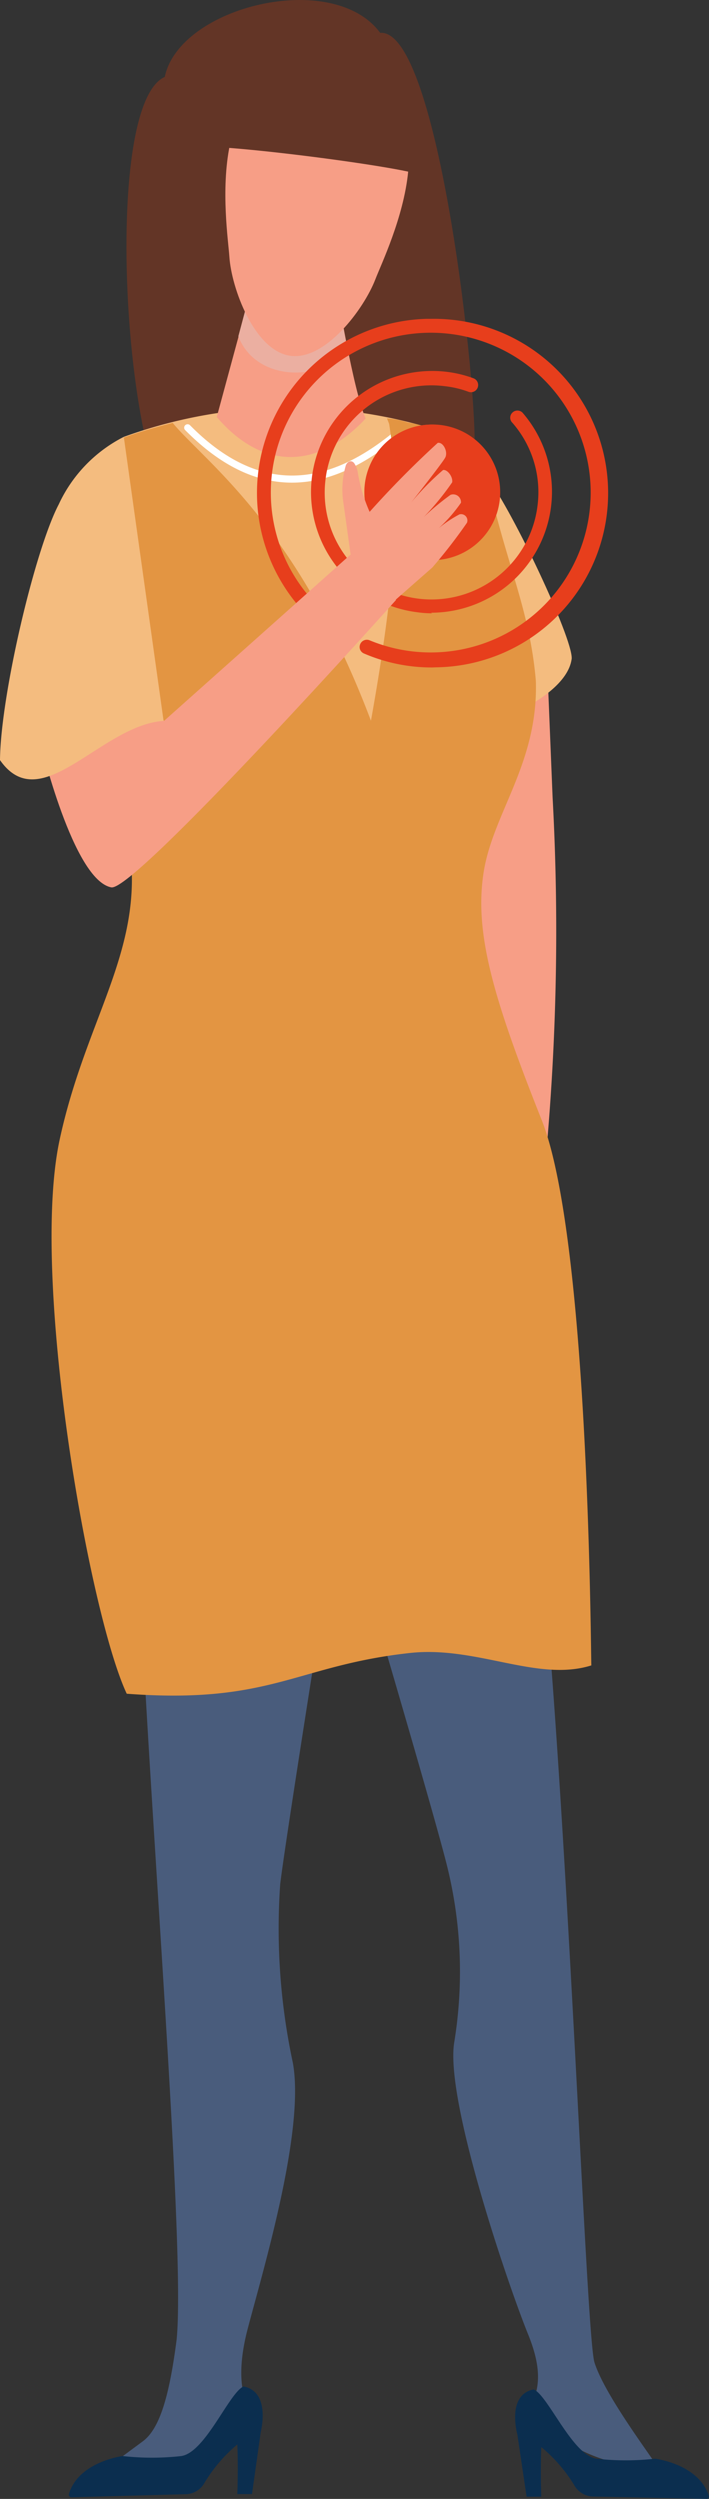
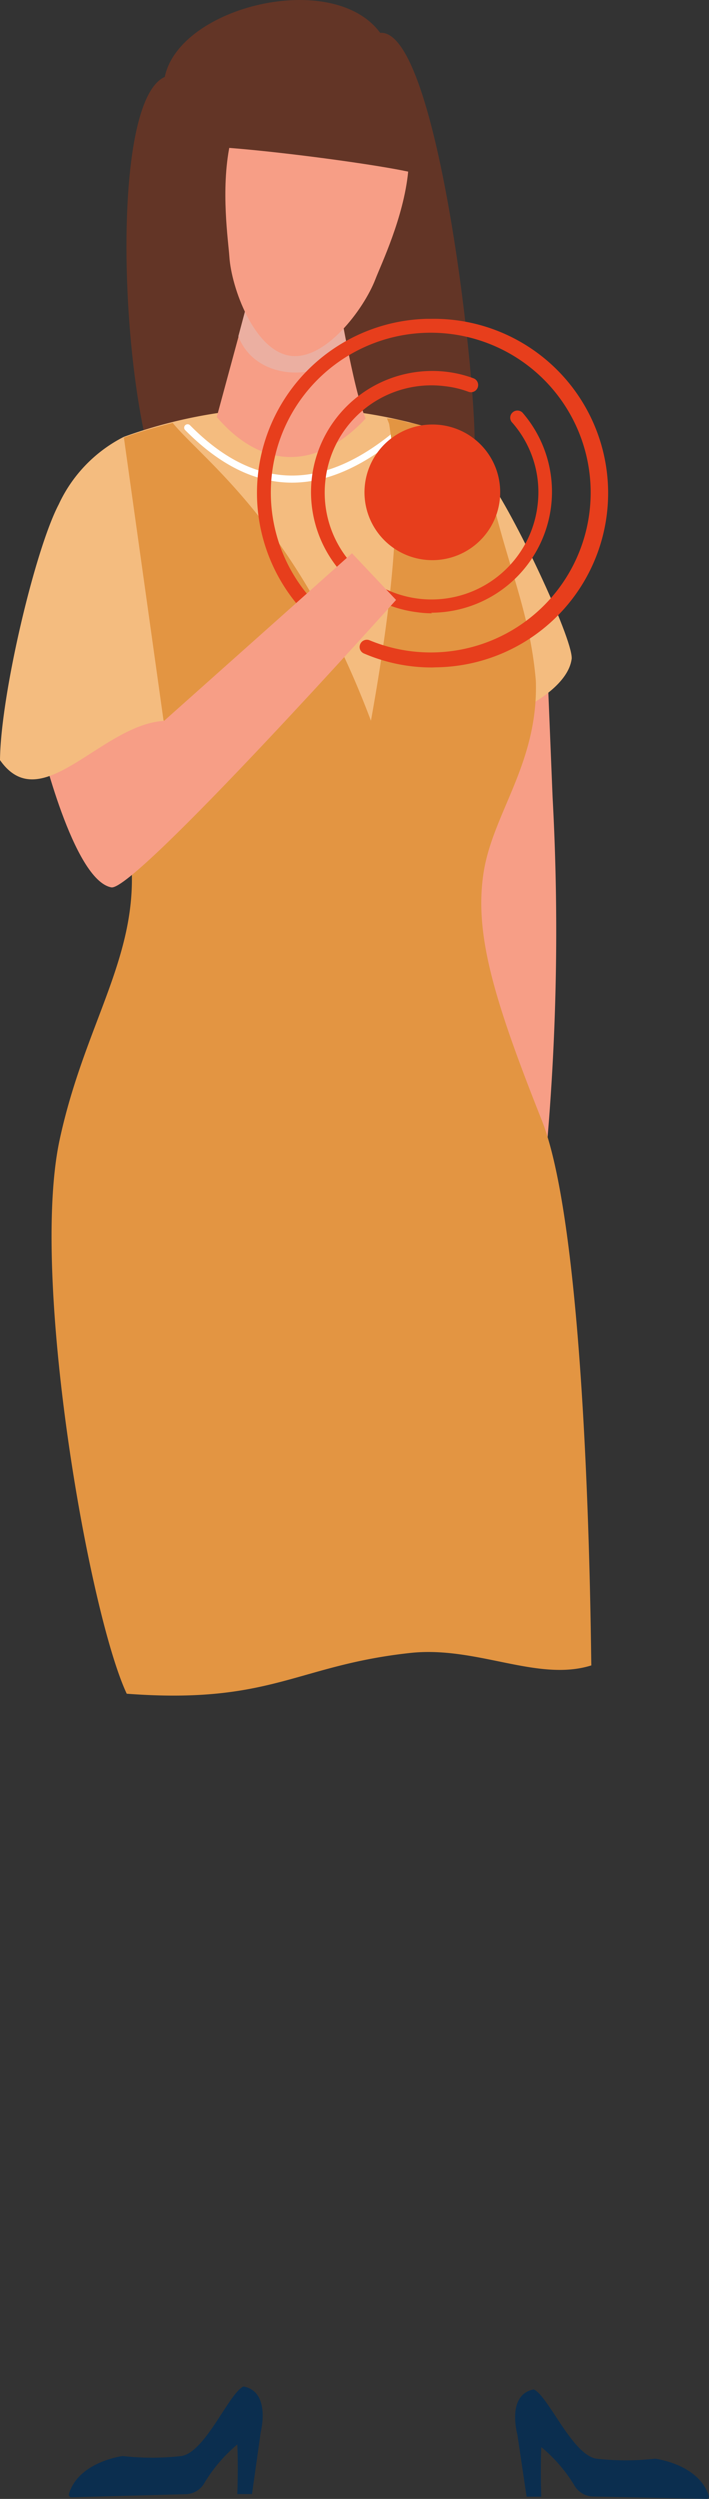
<svg xmlns="http://www.w3.org/2000/svg" viewBox="0 0 48.28 170.229" version="1.1" id="svg33" width="48.28" height="170.229">
  <rect x="0" y="0" width="48.28" height="170.229" fill="#333333" stroke="none" />
  <defs id="defs1">
    <style id="style1">.cls-1{isolation:isolate;}.cls-2{fill:#495c7c;}.cls-3{fill:#0b2e4f;}.cls-4{fill:#633526;}.cls-5{fill:#c2b9b1;}.cls-11,.cls-5,.cls-9{mix-blend-mode:multiply;}.cls-6{fill:#f79e86;}.cls-7{fill:#f4bc7f;}.cls-8{fill:#8a7059;}.cls-9{fill:#ebafa1;}.cls-10{fill:#fff;}.cls-12{fill:#b7b5b2;}.cls-13{fill:#e39542;}.cls-14{fill:#e73e1c;}</style>
  </defs>
  <g class="cls-1" id="g33" transform="translate(-25.83,-29.771)">
    <g id="Skadede_Personer" data-name="Skadede Personer">
-       <path class="cls-2" d="m 49,131.67 c 0,0 6.06,20.44 7.22,25 a 29.92,29.92 0 0 1 0.53,12.3 c -0.57,4 3.69,16.49 5.05,19.84 1.36,3.35 0.26,4.39 0,5.46 -0.26,1.07 2.38,1.73 2.38,1.73 a 12,12 0 0 0 6.49,1.91 c -0.69,-1.08 -3.69,-5.06 -4.36,-7.21 -0.67,-2.15 -2.24,-50.14 -4.61,-63 -2.37,-12.86 -7.6,-17.8 -7.6,-17.8 -0.36,0 -14.06,0.38 -14.06,0.38 0,0 -4.62,7 -4.9,18.27 -0.28,11.27 3.46,53 2.72,60.58 -0.49,3.81 -1.14,6.09 -2.31,6.95 l -2.32,1.72 c 0,0 5.12,0.81 6.28,-0.41 l 3.34,-3.53 c 0,0 -1.22,-1.39 -0.15,-5.46 1.07,-4.07 3.91,-13.52 3.07,-18.12 A 43.67,43.67 0 0 1 44.91,158.13 C 45.29,154.87 49,131.67 49,131.67 Z" id="path1" />
      <path class="cls-3" d="m 42.41,192.34 c -1,0.47 -2.59,4.48 -4.23,4.74 a 17.91,17.91 0 0 1 -4,0 c 0,0 -3,0.38 -3.66,2.59 a 0.18,0.18 0 0 0 0.18,0.22 l 7.77,-0.21 a 1.51,1.51 0 0 0 1.23,-0.68 10.4,10.4 0 0 1 2.29,-2.71 c 0.07,1.66 0,3.38 0,3.38 h 1 l 0.6,-4.25 c 0,0 0.7,-2.73 -1.18,-3.08 z" id="path2" />
      <path class="cls-3" d="m 62.18,192.54 c 1,0.47 2.62,4.46 4.26,4.72 a 17.78,17.78 0 0 0 4,0 c 0,0 3,0.36 3.67,2.57 A 0.17,0.17 0 0 1 74,200 l -7.77,-0.16 a 1.52,1.52 0 0 1 -1.24,-0.68 10.3,10.3 0 0 0 -2.3,-2.69 c -0.07,1.66 0,3.38 0,3.38 h -1 l -0.63,-4.24 c 0,0 -0.76,-2.71 1.12,-3.07 z" id="path3" />
      <path class="cls-4" d="m 39.52,64.56 c -4.64,5 -7.4,-27.35 -2.47,-29.55 1,-4.81 11.46,-7.36 14.67,-3 4,-0.32 6.69,24.75 6.41,28.52 -0.3,4.1 -2.42,5.19 -4.94,5.5 z" id="path4" />
      <path class="cls-5" d="m 39.77,84 -2.68,-12 -2,11.48 A 9.73,9.73 0 0 0 39.77,84 Z" id="path5" />
      <path class="cls-5" d="m 39.77,84 -2.68,-12 -2,11.48 A 9.73,9.73 0 0 0 39.77,84 Z" id="path6" />
-       <path class="cls-5" d="m 39.77,84 -2.68,-12 -2,11.48 A 9.73,9.73 0 0 0 39.77,84 Z" id="path7" />
      <path class="cls-5" d="m 39.77,84 -2.68,-12 -2,11.48 A 9.73,9.73 0 0 0 39.77,84 Z" id="path8" />
-       <path class="cls-5" d="m 39.77,84 -2.68,-12 -2,11.48 A 9.73,9.73 0 0 0 39.77,84 Z" id="path9" />
      <path class="cls-6" d="m 61.34,104 c 0,0 2.26,6 2.11,6.73 -0.15,0.73 -1.88,4.78 -2.65,5.1 -0.77,0.32 -2.55,-4 -2.55,-4 l 0.69,-7.6 z" id="path10" />
      <path class="cls-6" d="m 63,72.77 0.46,11.32 a 168.1,168.1 0 0 1 -0.5,24.93 L 60.56,109.2 57,84.36 56.11,77.61 Z" id="path11" />
      <path class="cls-7" d="M 64.75,74.71 C 64.29,77.65 57.38,80.3 53.1,80 l 1.55,-21.23 c 2,0.51 3.16,1.77 4.53,3.75 1.99,2.9 5.82,11.18 5.57,12.19 z" id="path12" />
      <path class="cls-5" d="m 55.17,79.93 1.22,-13 c 1.81,4.55 3.1,9.68 3.1,11.88 a 13,13 0 0 1 -4.32,1.12 z" id="path13" />
      <path class="cls-7" d="m 54.65,58.79 a 33.29,33.29 0 0 0 -20.39,0.74 c 0,0 -1.06,16 -0.77,17.46 0.21,1.05 1.9,2.5 2.92,3.29 l -0.07,12.8 19.58,-0.38 c 0,0 -1.25,-11.18 -1,-11.91 0.25,-0.73 2.78,-3.25 2.78,-5.08 0,-1.83 -3.05,-16.92 -3.05,-16.92 z" id="path14" />
      <path class="cls-5" d="m 39.41,79 -3.85,-9.9 0.67,10.12 A 3.67,3.67 0 0 0 39.41,79 Z" id="path15" />
      <path class="cls-8" d="m 56.49,94.28 c -0.35,-1 -0.57,-1.58 -0.57,-1.58 l -19.6,0.35 c 0,0 -0.18,0.83 -0.49,1.6 z" id="path16" />
      <path class="cls-6" d="m 50.73,58.28 c -0.84,-1.9 -1.95,-8.7 -1.95,-8.7 l -5.93,0.26 c 0,0 -1.63,6 -2.26,8.34 3.28,3.82 7.06,3.41 10.14,0.1 z" id="path17" />
      <path class="cls-9" d="M 49.49,53.61 49,50.92 l -6.3,-0.64 -0.64,2.4 c 1.21,3.16 5.77,3.08 7.43,0.93 z" id="path18" />
      <path class="cls-6" d="m 48.45,34.63 c -9.11,-1.37 -7.14,10.52 -7,12.64 0.14,2.12 1.68,6.33 4.09,6.73 2.41,0.4 5.07,-3.17 5.85,-5.2 0.78,-2.03 6.16,-12.8 -2.94,-14.17 z" id="path19" />
      <path class="cls-10" d="m 45.71,62.65 c -2.5,0 -4.91,-1.19 -7.27,-3.58 a 0.233,0.233 0 0 1 0.33,-0.33 c 4.46,4.52 9.12,4.57 14.25,0.14 a 0.23,0.23 0 0 1 0.33,0 0.25,0.25 0 0 1 0,0.33 c -2.67,2.3 -5.2,3.44 -7.64,3.44 z" id="path20" />
      <path class="cls-5" d="m 40.4,80.93 c 0.23,-1.32 11.81,-1.21 11.92,-0.08 z" id="path21" />
      <g class="cls-11" id="g22">
        <path class="cls-12" d="m 46.58,121.4 a 0.24,0.24 0 0 1 -0.23,-0.22 L 45.77,96 a 0.23,0.23 0 0 1 0.23,-0.24 0.21,0.21 0 0 1 0.24,0.22 l 0.58,25.19 a 0.23,0.23 0 0 1 -0.22,0.24 z" id="path22" />
      </g>
      <g class="cls-11" id="g23">
        <path class="cls-12" d="m 34.66,101.25 a 0.24,0.24 0 0 1 -0.17,-0.4 l 4.95,-4.95 a 0.233,0.233 0 1 1 0.33,0.33 l -5,5 a 0.2,0.2 0 0 1 -0.11,0.02 z" id="path23" />
      </g>
      <g class="cls-11" id="g24">
        <path class="cls-12" d="m 56.76,101.25 a 0.23,0.23 0 0 1 -0.17,-0.07 l -5,-5 A 0.248,0.248 0 1 1 52,95.9 l 5,4.95 a 0.24,0.24 0 0 1 0,0.33 0.2,0.2 0 0 1 -0.24,0.07 z" id="path24" />
      </g>
      <path class="cls-4" d="m 38.08,39.86 c 0.72,-0.67 16.7,1.46 16.49,1.92 0,0 1.37,-9.83 -7.51,-10.36 -7.34,-0.42 -8.98,8.44 -8.98,8.44 z" id="path25" />
      <path class="cls-13" d="m 62.69,106 c -3.26,-8.21 -4.55,-12.62 -3.94,-16.72 0.61,-4.1 3.74,-7.48 3.57,-13.12 -0.42,-5 -2.15,-8.24 -3.39,-14.25 A 19.09,19.09 0 0 0 56.52,59.67 7.44,7.44 0 0 0 53.6,58.55 5.88,5.88 0 0 0 52.18,58.27 l 0.15,0.38 c 0.52,3.47 1,7.72 -1.24,20.22 -5,-13.28 -11.33,-17.66 -13.5,-20.29 -0.69,0.17 -2.31,0.61 -3.33,1 -1.02,0.39 -3.42,5 -4.41,5.78 A 136.69,136.69 0 0 0 34,84.56 c 2.72,8.82 -2.09,13.46 -4.11,22.86 -2.02,9.4 2,32.25 4.57,37.73 9.84,0.74 11.56,-1.94 19.33,-2.78 4.52,-0.48 8.66,2 12.31,0.85 -0.04,0 -0.1,-29.05 -3.41,-37.22 z" id="path26" />
-       <path class="cls-14" d="m 55.27,67.87 a 3.7,3.7 0 0 1 -0.47,0 0.49,0.49 0 0 1 -0.42,-0.55 0.49,0.49 0 0 1 0.54,-0.43 3,3 0 0 0 0.94,0 3.6,3.6 0 1 0 -4.17,-2.93 3.65,3.65 0 0 0 0.6,1.46 0.49,0.49 0 1 1 -0.81,0.55 4.65,4.65 0 0 1 -0.76,-1.84 4.59,4.59 0 1 1 5.28,3.68 5,5 0 0 1 -0.73,0.06 z" id="path27" />
      <path class="cls-14" d="m 55.26,71.55 a 7,7 0 0 1 -1,-0.07 8.25,8.25 0 0 1 -7.19,-9.19 8.26,8.26 0 0 1 9.18,-7.19 8.06,8.06 0 0 1 1.82,0.44 0.49,0.49 0 1 1 -0.34,0.92 6.67,6.67 0 0 0 -1.6,-0.38 7.26,7.26 0 0 0 -8.13,6.33 7.273,7.273 0 1 0 14.44,1.75 7.19,7.19 0 0 0 -1.72,-5.59 0.48,0.48 0 0 1 0,-0.69 0.49,0.49 0 0 1 0.69,0 8.24,8.24 0 0 1 -6.23,13.63 z" id="path28" />
      <path class="cls-14" d="M 55.25,75.24 A 11.66,11.66 0 0 1 50.62,74.29 0.48,0.48 0 0 1 50.36,73.65 0.49,0.49 0 0 1 51,73.39 10.89,10.89 0 1 0 48,71.53 0.49,0.49 0 1 1 47.35,72.26 11.87,11.87 0 0 1 54.89,51.49 h 0.32 a 11.871,11.871 0 0 1 0.32,23.74 z" id="path29" />
      <path class="cls-14" d="m 59.89,63.29 a 4.62,4.62 0 1 1 -4.62,-4.6 4.6,4.6 0 0 1 4.62,4.6 z" id="path30" />
      <path class="cls-6" d="m 28.59,80.38 c 0,0 2.22,9.35 4.82,9.84 C 35,90.52 52.8,70.64 52.8,70.64 L 49.8,67.46 37,78.88 34.7,76.09 Z" id="path31" />
      <path class="cls-7" d="m 25.83,81.55 c 2.79,4 6.87,-2.39 11.14,-2.67 L 34.26,59.53 a 9.75,9.75 0 0 0 -4.43,4.6 c -1.62,3.09 -3.96,13.01 -4,17.42 z" id="path32" />
-       <path class="cls-6" d="m 55.27,68.43 -2.57,2.26 -3,-3.18 -0.52,-3.74 a 5.91,5.91 0 0 1 0.2,-2.3 c 0.13,-0.32 0.45,-0.38 0.61,-0.08 a 1.53,1.53 0 0 1 0.21,0.61 11.23,11.23 0 0 0 0.8,2.64 65.68,65.68 0 0 1 4.64,-4.7 c 0.38,-0.07 0.71,0.62 0.51,1 C 55.95,61.32 53.83,64 53.83,64 A 19,19 0 0 1 56,61.79 c 0.29,-0.06 0.69,0.47 0.62,0.84 a 18.44,18.44 0 0 1 -1.94,2.37 17.6,17.6 0 0 1 1.83,-1.52 0.53,0.53 0 0 1 0.71,0.54 10.29,10.29 0 0 1 -1.52,1.74 8,8 0 0 1 1.42,-0.95 0.43,0.43 0 0 1 0.51,0.57 36.19,36.19 0 0 1 -2.36,3.05 z" id="path33" />
    </g>
  </g>
</svg>